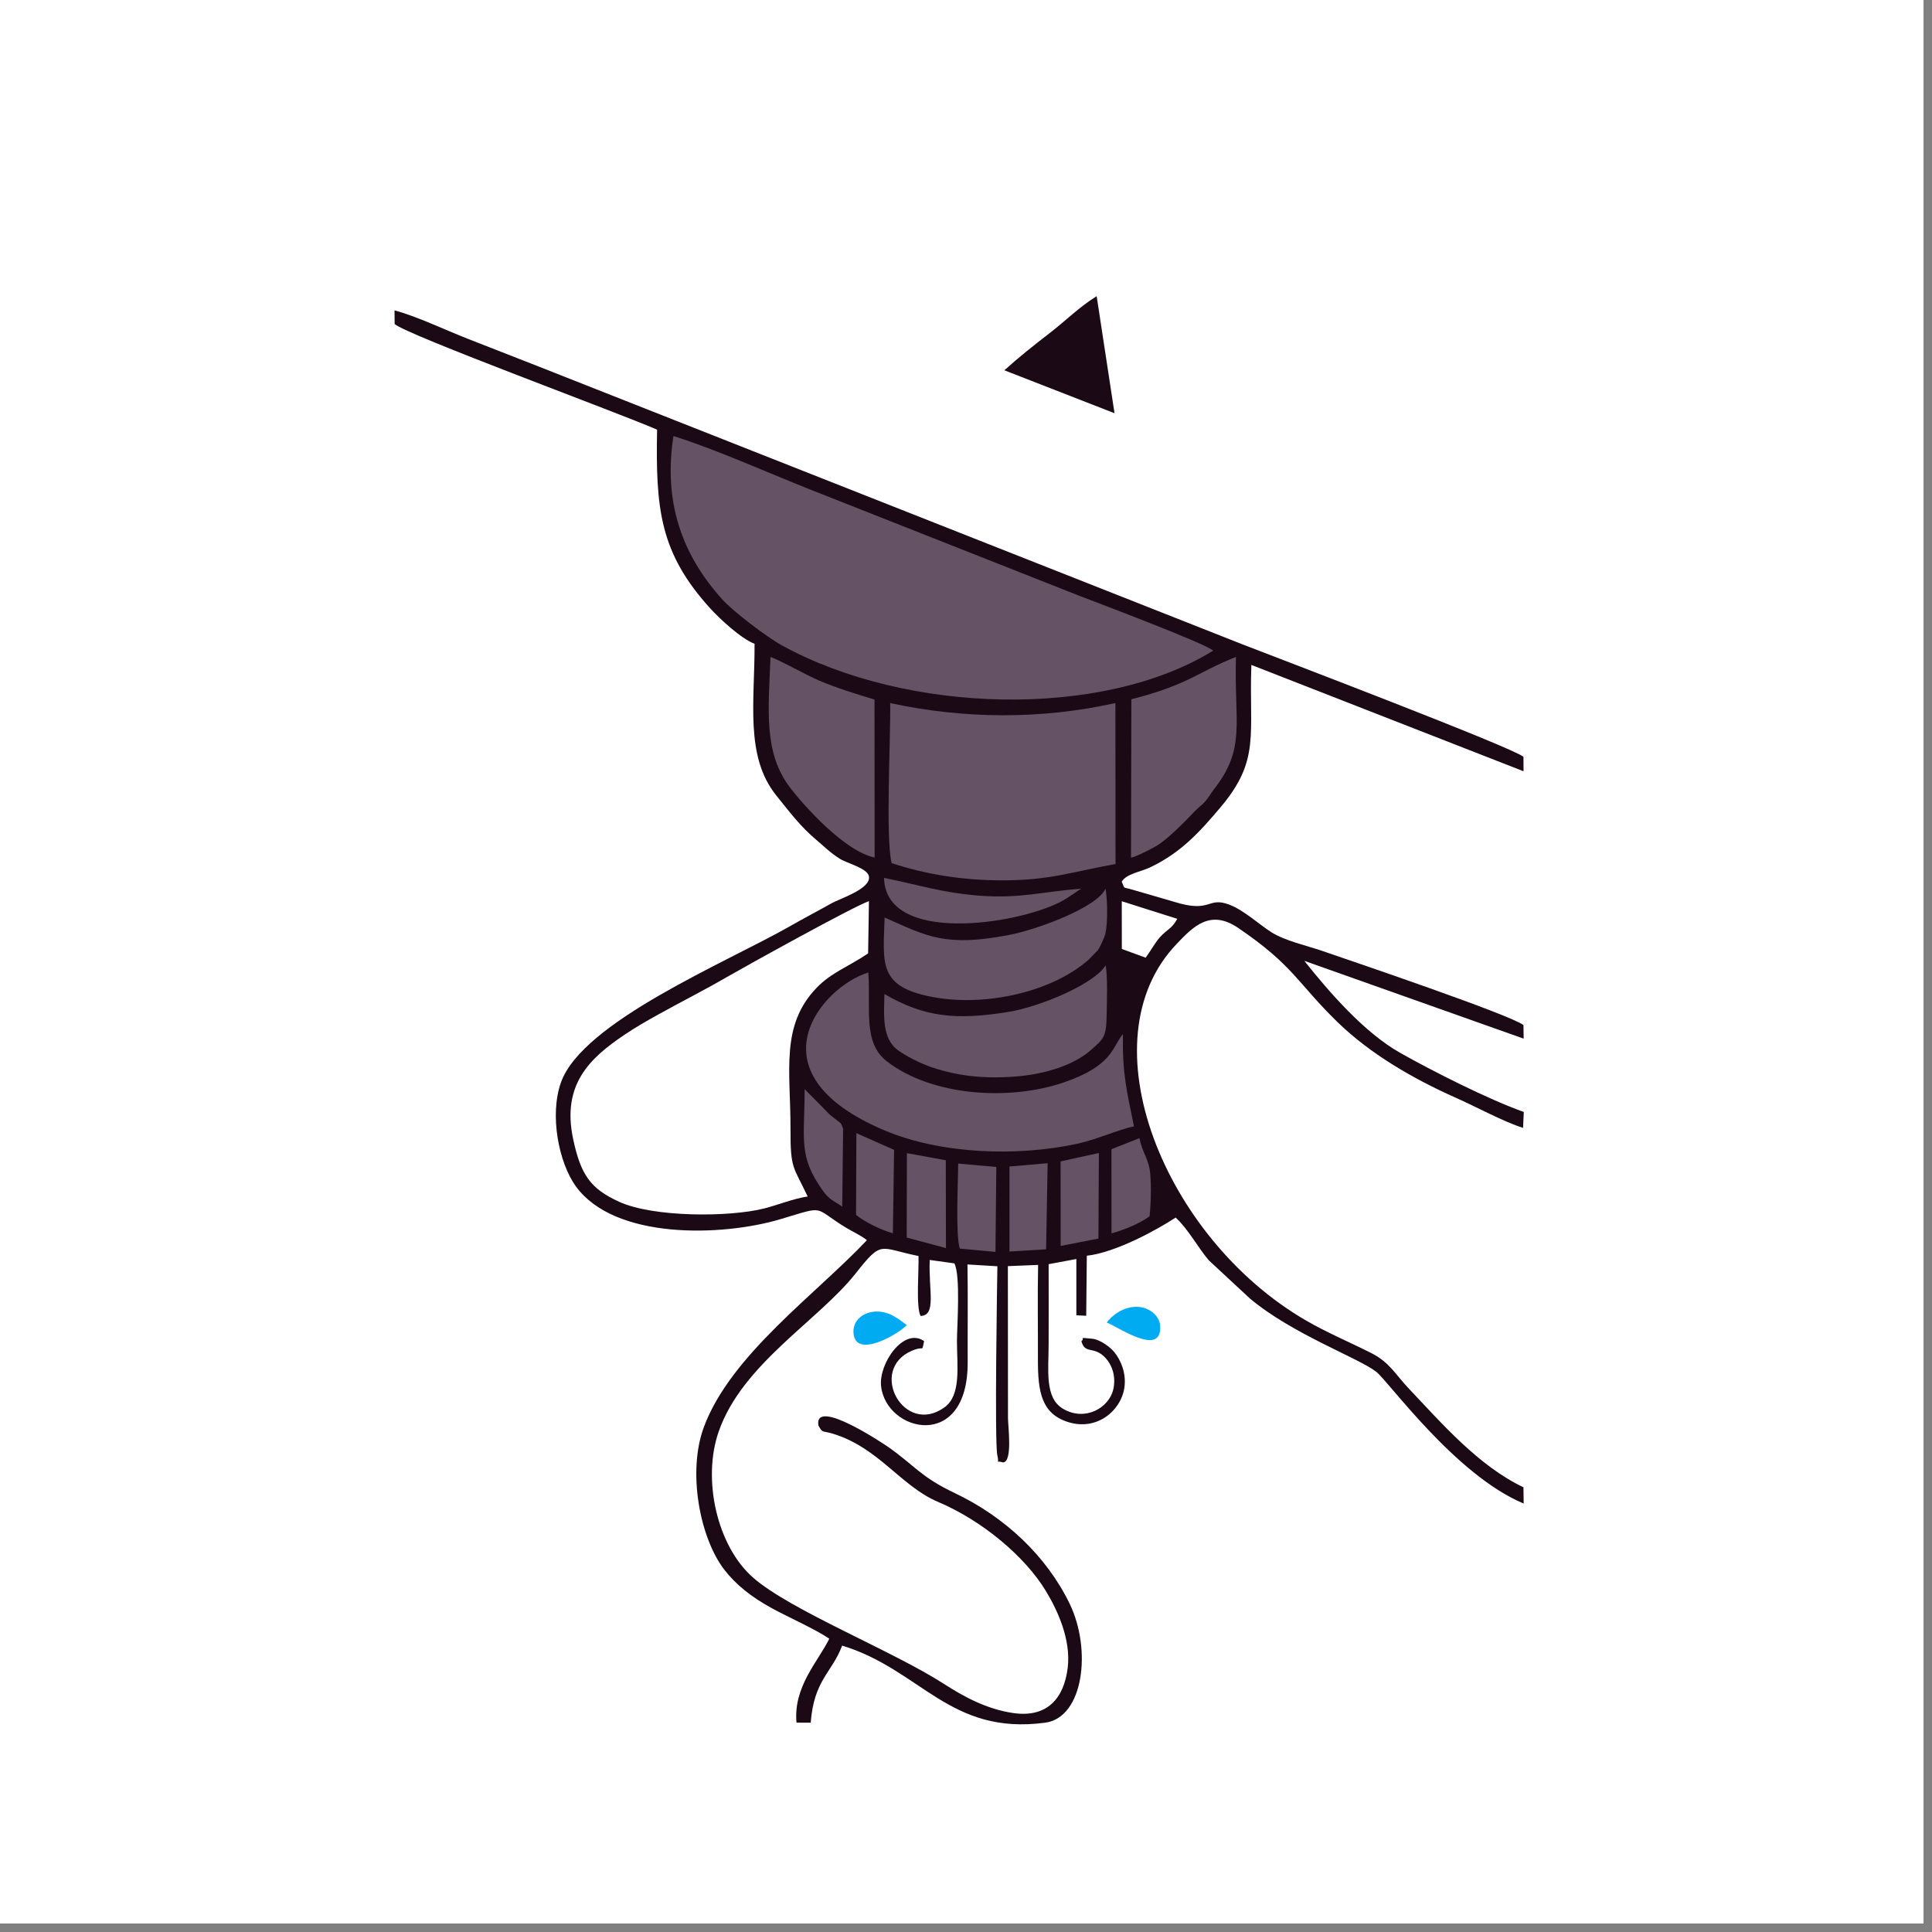
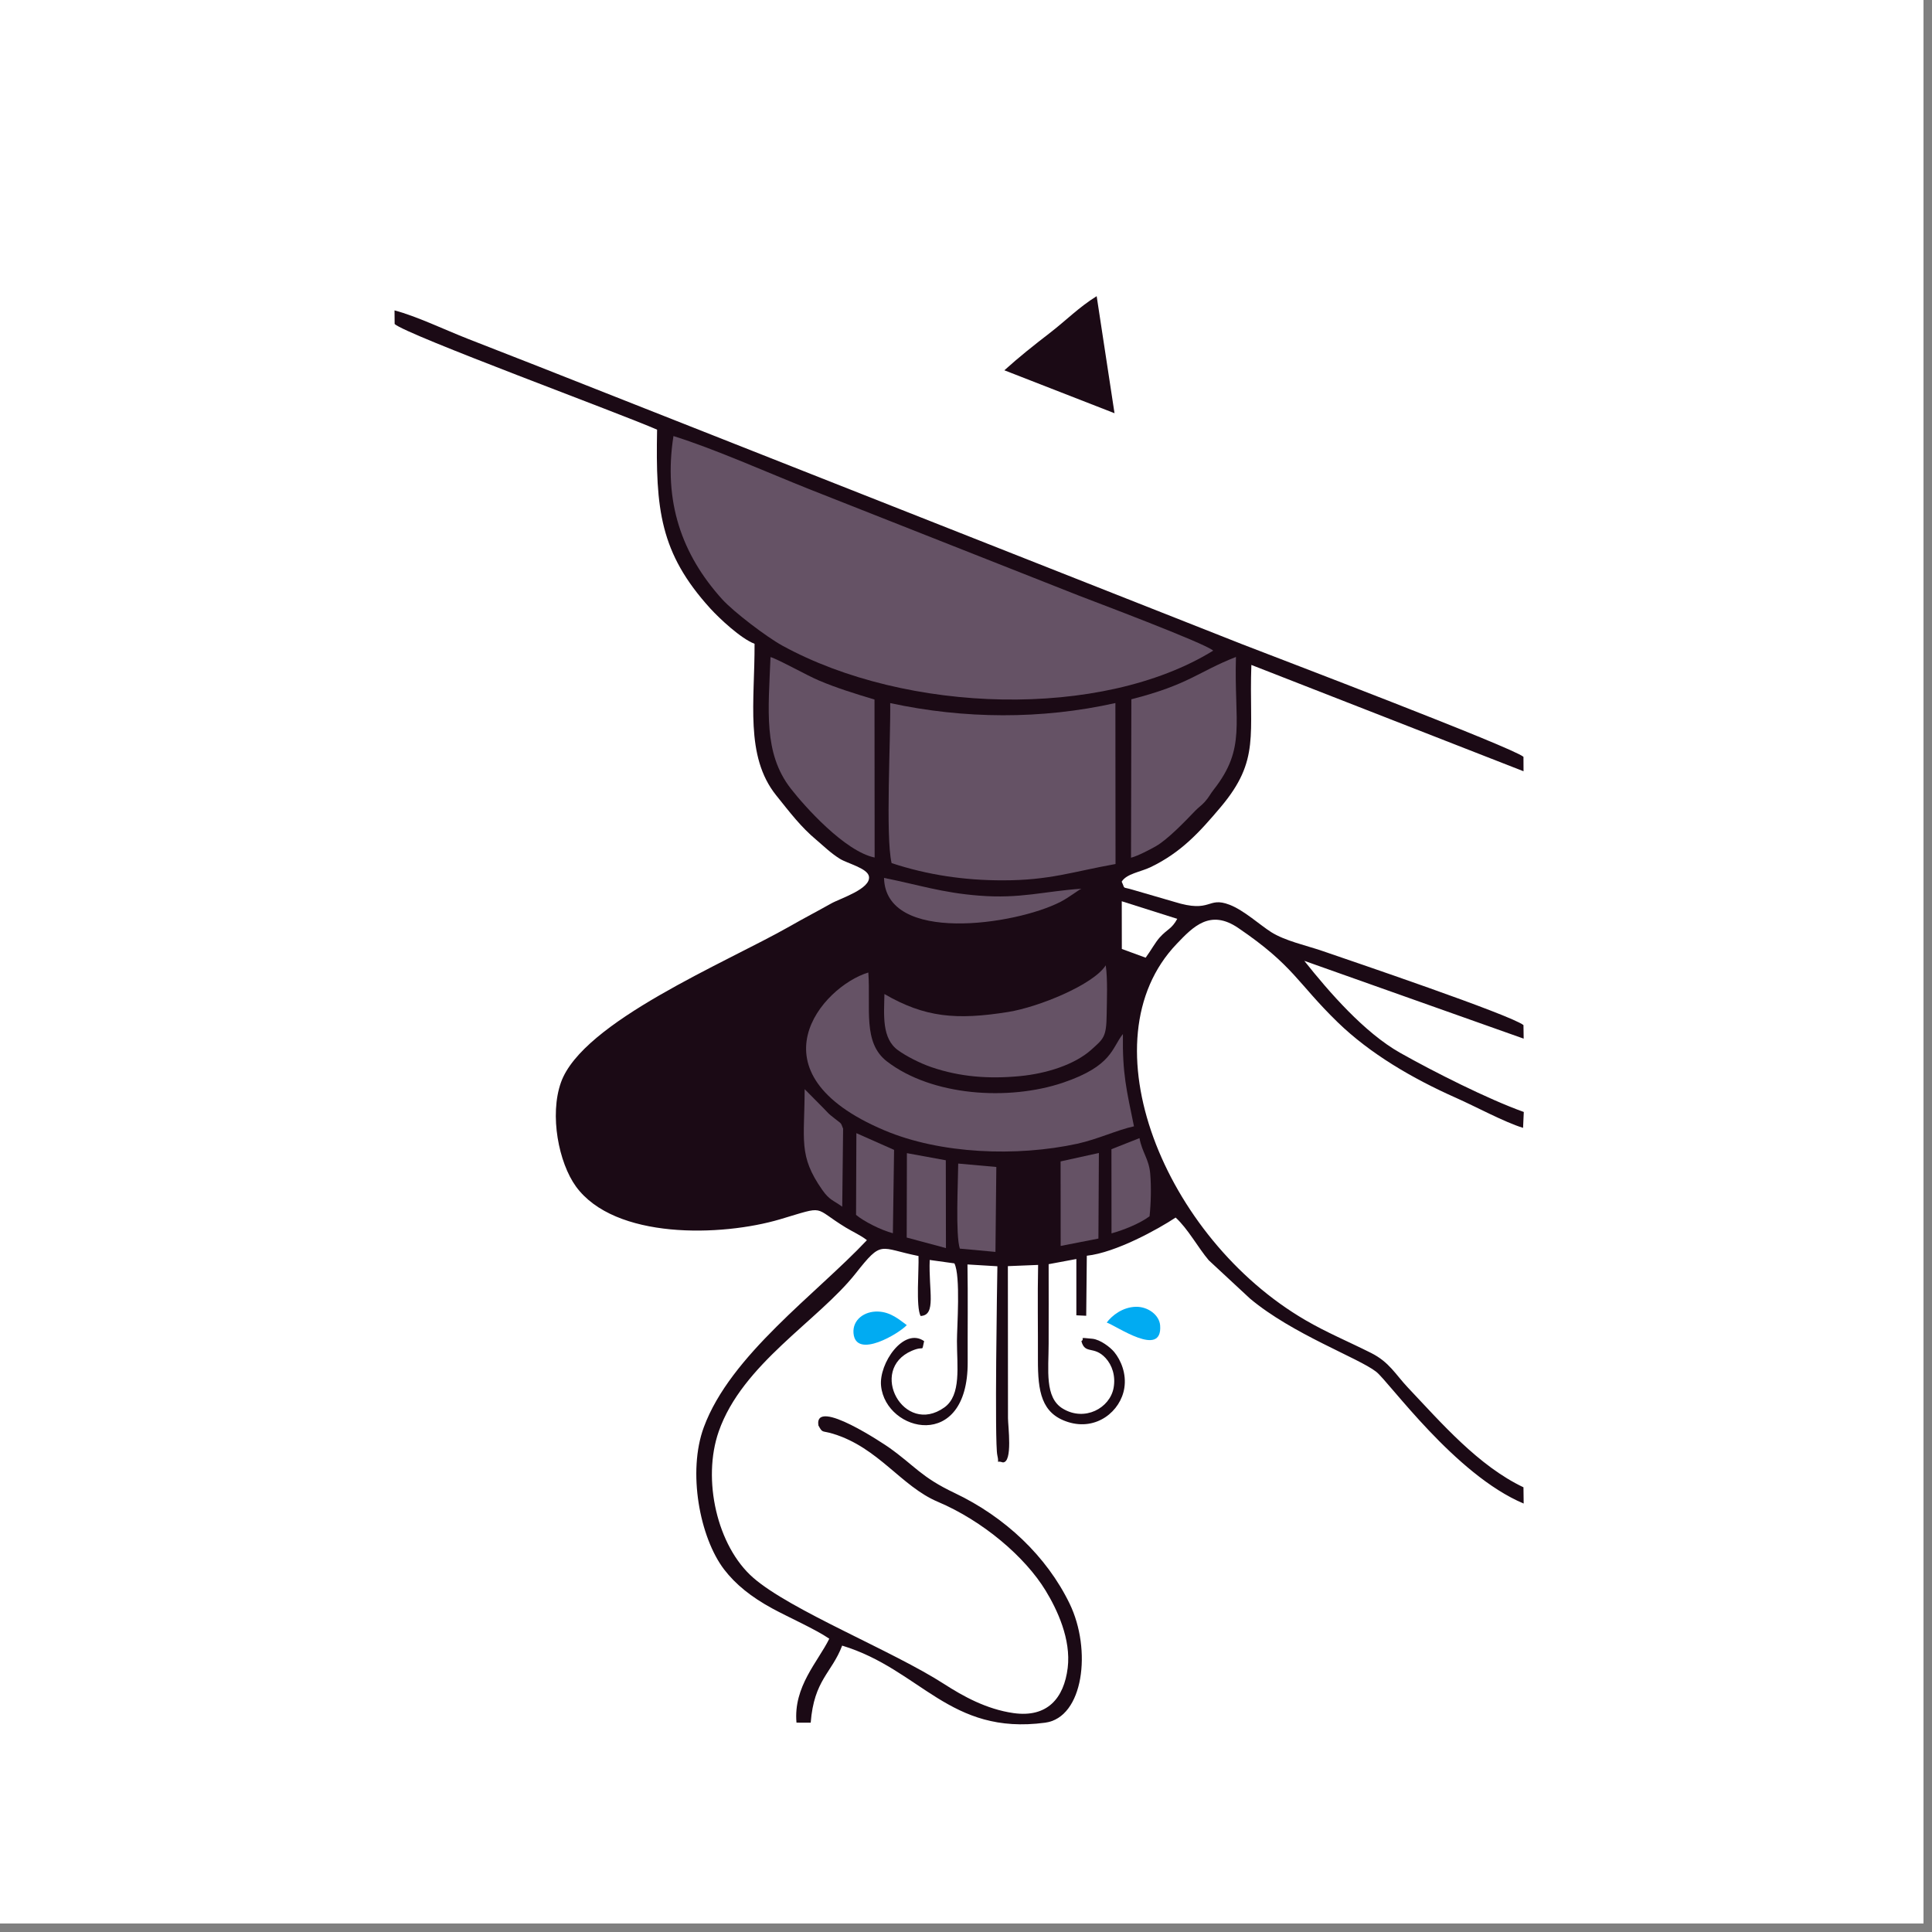
<svg xmlns="http://www.w3.org/2000/svg" width="150" zoomAndPan="magnify" viewBox="0 0 112.5 112.5" height="150" preserveAspectRatio="xMidYMid meet" version="1.0">
  <rect x="0" y="0" width="112.5" height="112.5" fill="#808080" stroke="none" />
  <defs>
    <clipPath id="573e9ed8be">
      <path d="M 0 0 L 112.004 0 L 112.004 112.004 L 0 112.004 Z M 0 0 " clip-rule="nonzero" />
    </clipPath>
  </defs>
  <g clip-path="url(#573e9ed8be)">
-     <path fill="#ffffff" d="M 0 0 L 112.004 0 L 112.004 112.004 L 0 112.004 Z M 0 0 " fill-opacity="1" fill-rule="nonzero" />
+     <path fill="#ffffff" d="M 0 0 L 112.004 0 L 112.004 112.004 Z M 0 0 " fill-opacity="1" fill-rule="nonzero" />
    <path fill="#ffffff" d="M 0 0 L 112.004 0 L 112.004 112.004 L 0 112.004 Z M 0 0 " fill-opacity="1" fill-rule="nonzero" />
  </g>
  <path fill="#ffffff" d="M 0.547 -1.547 L 0.547 100.207 C 1.039 100.402 0.73 100.117 1.004 100.832 C 1.16 101.242 1.145 101.297 1.379 101.691 C 1.727 102.273 2.066 102.57 2.52 103.027 C 4.113 104.629 4.578 104.344 5.344 105 L 107.133 105 L 107.797 104.582 C 109.148 103.914 109.926 103.184 110.801 102.02 C 110.82 101.992 110.852 101.957 110.871 101.934 C 110.891 101.906 110.922 101.871 110.941 101.848 C 111.547 101.074 111.359 100.629 111.926 100.207 L 111.926 -1.547 C 111.316 -2.246 111.066 -3.883 108.496 -5.539 L 107.074 -6.285 C 107.059 -6.332 107.008 -6.32 106.977 -6.34 L 5.652 -6.34 L 5.438 -6.246 C 3.766 -5.547 2.516 -4.66 1.449 -3.117 C 1.254 -2.836 1.156 -2.613 1.012 -2.32 Z M 0.547 -1.547 " fill-opacity="1" fill-rule="evenodd" />
  <path fill="#1b0a15" d="M 22.98 18.867 C 23.664 19.5 36.211 24.109 38.262 25.02 C 38.176 29.637 38.418 32.191 41.363 35.434 C 41.887 36.008 43.137 37.184 43.938 37.488 C 43.953 40.82 43.367 44.02 45.188 46.301 C 46.008 47.324 46.633 48.152 47.535 48.906 C 47.957 49.262 48.367 49.672 48.906 50.008 C 49.344 50.281 50.512 50.555 50.598 51.031 C 50.73 51.762 48.902 52.32 48.387 52.617 C 47.512 53.109 46.852 53.445 45.992 53.938 C 42.262 56.062 33.918 59.496 32.664 63.031 C 31.988 64.934 32.535 67.703 33.535 69.086 C 35.793 72.188 42.012 72.012 45.434 70.996 C 48.148 70.188 47.285 70.281 49.246 71.477 C 49.684 71.742 50.133 71.938 50.48 72.215 C 47.523 75.359 42.531 78.91 40.984 83.105 C 40.023 85.703 40.746 89.527 42.164 91.387 C 42.832 92.258 43.738 92.992 44.984 93.668 C 45.918 94.176 47.504 94.879 48.289 95.422 C 47.629 96.766 46.191 98.211 46.379 100.309 L 47.207 100.312 C 47.402 97.812 48.43 97.43 49.039 95.824 C 53.621 97.215 55.285 101.059 60.859 100.312 C 63.098 100.012 63.582 96.062 62.285 93.383 C 60.945 90.617 58.523 88.332 55.59 86.938 C 53.621 86.004 53.289 85.367 51.75 84.277 C 51.602 84.172 47.387 81.316 47.656 83.004 C 47.914 83.477 47.844 83.285 48.508 83.488 C 51.156 84.293 52.473 86.547 54.609 87.449 C 57.23 88.559 59.688 90.652 60.887 92.621 C 61.559 93.723 62.375 95.449 62.172 97.121 C 61.953 98.891 60.984 100.027 59.023 99.754 C 57.426 99.527 56.062 98.758 54.98 98.062 C 51.965 96.117 46.039 93.777 43.855 91.867 C 41.754 90.031 40.875 86.145 41.852 83.352 C 43.223 79.422 47.648 76.906 49.824 74.152 C 51.387 72.172 51.18 72.676 53.484 73.137 C 53.516 73.934 53.324 76.086 53.605 76.629 C 54.543 76.59 54.066 75.168 54.137 73.367 L 55.574 73.566 C 55.945 74.289 55.723 77.277 55.723 78.094 C 55.723 79.551 55.988 81.238 54.992 81.953 C 52.629 83.645 50.527 79.762 53.094 78.656 C 53.879 78.32 53.641 78.797 53.812 78.094 C 52.629 77.262 51.164 79.395 51.305 80.707 C 51.586 83.402 56.363 84.555 56.348 79.332 C 56.34 77.434 56.367 75.523 56.336 73.629 L 58.078 73.734 C 58.066 74.449 57.906 84.016 58.074 84.738 C 58.219 85.355 57.918 85 58.402 85.156 C 58.98 85.145 58.695 83.035 58.695 82.578 L 58.688 73.727 L 60.449 73.656 C 60.41 75.488 60.445 77.34 60.438 79.176 C 60.434 81.027 60.637 82.312 62.191 82.805 C 63.852 83.332 65.258 82.172 65.469 80.824 C 65.602 79.988 65.27 79.203 64.883 78.73 C 64.648 78.445 64.074 78.008 63.621 77.957 C 62.68 77.859 63.227 77.926 62.969 78.094 C 63.184 78.895 63.688 78.332 64.379 79.078 C 64.758 79.492 64.973 80.117 64.844 80.82 C 64.625 81.996 63.164 82.793 61.891 82.027 C 60.816 81.387 61.062 79.754 61.062 78.246 C 61.062 76.703 61.07 75.156 61.062 73.613 L 62.676 73.312 L 62.676 76.59 L 63.25 76.617 L 63.285 73.121 C 64.969 72.941 67.438 71.574 68.457 70.898 C 69.172 71.547 69.762 72.652 70.387 73.387 L 72.789 75.617 C 75.262 77.691 79.102 79.07 80.133 79.875 C 80.871 80.449 84.727 85.875 88.723 87.551 L 88.711 86.605 C 86.086 85.355 83.941 82.871 81.988 80.805 C 81.25 80.023 80.906 79.32 79.836 78.781 C 78.512 78.117 77.246 77.59 76.02 76.875 C 67.805 72.098 63.121 60.598 68.52 54.961 C 69.484 53.949 70.473 52.926 72.102 54.035 C 75.344 56.238 75.523 57.223 77.898 59.531 C 79.777 61.352 82.234 62.797 84.789 63.93 C 85.941 64.441 87.586 65.336 88.688 65.676 L 88.73 64.75 C 86.645 64.004 83.48 62.406 81.535 61.309 C 79.441 60.129 77.387 57.758 75.949 55.949 L 88.723 60.48 L 88.711 59.691 C 87.961 59.094 78.641 55.938 76.969 55.363 C 76.027 55.043 74.84 54.789 74.027 54.281 C 73.371 53.867 72.441 53.008 71.598 52.684 C 70.281 52.18 70.57 53.203 68.371 52.512 L 65.977 51.816 C 65.297 51.609 65.543 51.82 65.316 51.34 C 65.594 50.875 66.426 50.77 66.996 50.496 C 68.77 49.641 69.832 48.477 71.078 47 C 73.406 44.242 72.719 42.77 72.867 38.719 L 88.715 44.91 L 88.711 44.07 C 88.102 43.531 74.395 38.316 72.375 37.531 L 31.34 21.332 C 29.969 20.793 28.605 20.262 27.227 19.723 C 25.93 19.215 24.25 18.41 22.973 18.074 Z M 22.98 18.867 " fill-opacity="1" fill-rule="evenodd" />
  <path fill="#655265" d="M 70.645 37.887 C 70.191 37.457 63.398 34.91 62.836 34.688 L 47.086 28.469 C 44.645 27.496 41.605 26.137 39.215 25.391 C 38.621 29.199 39.691 32.285 42.055 34.898 C 42.73 35.641 44.645 37.094 45.547 37.59 C 52.793 41.566 64.152 41.891 70.645 37.887 Z M 70.645 37.887 " fill-opacity="1" fill-rule="evenodd" />
-   <path fill="#ffffff" d="M 47.031 69.672 C 46.188 67.887 46.023 68.105 46.031 65.723 C 46.035 62.355 45.434 59.707 47.559 57.512 C 48.414 56.625 49.375 56.309 50.551 55.516 L 50.598 52.473 C 49.727 52.766 43.469 56.234 42.312 56.902 C 41.004 57.66 39.66 58.336 38.309 59.086 C 37.664 59.445 37.016 59.816 36.375 60.246 C 34.367 61.598 32.699 63.129 33.371 66.312 C 33.82 68.43 34.391 69.219 36.047 69.977 C 38.039 70.891 42.477 70.883 44.504 70.367 C 45.328 70.156 46.203 69.793 47.031 69.672 Z M 47.031 69.672 " fill-opacity="1" fill-rule="evenodd" />
  <path fill="#655265" d="M 51.918 50.258 C 54.02 50.953 56.18 51.266 58.402 51.262 C 61.137 51.262 62.457 50.758 64.957 50.312 L 64.949 40.938 C 60.637 41.902 56.148 41.871 51.836 40.941 C 51.871 42.988 51.555 48.715 51.918 50.258 Z M 51.918 50.258 " fill-opacity="1" fill-rule="evenodd" />
  <path fill="#655265" d="M 66.031 65.586 C 65.598 63.461 65.355 62.551 65.387 60.211 C 64.734 61.023 64.781 62.066 61.902 63.043 C 58.723 64.117 54.262 63.82 51.645 61.805 C 50.223 60.711 50.711 58.715 50.562 56.629 C 47.855 57.449 43.547 62.457 51.492 65.816 C 54.762 67.203 59.203 67.363 62.719 66.602 C 63.934 66.336 65.082 65.785 66.031 65.586 Z M 66.031 65.586 " fill-opacity="1" fill-rule="evenodd" />
  <path fill="#655265" d="M 65.879 40.719 L 65.859 49.945 C 66.266 49.84 66.988 49.457 67.316 49.27 C 68 48.875 69.008 47.828 69.594 47.215 C 69.812 46.992 69.934 46.93 70.152 46.695 C 70.395 46.43 70.469 46.238 70.676 45.977 C 72.582 43.551 71.855 42.098 71.969 38.254 C 69.723 39.137 69.254 39.855 65.879 40.719 Z M 65.879 40.719 " fill-opacity="1" fill-rule="evenodd" />
  <path fill="#655265" d="M 50.93 49.934 L 50.922 40.734 C 49.789 40.395 48.711 40.059 47.695 39.629 C 46.98 39.328 45.328 38.395 44.867 38.262 C 44.746 41.34 44.441 43.848 46.043 45.914 C 46.844 46.945 49.188 49.574 50.93 49.934 Z M 50.93 49.934 " fill-opacity="1" fill-rule="evenodd" />
  <path fill="#655265" d="M 51.5 57.883 C 51.477 59.105 51.336 60.465 52.293 61.156 C 52.754 61.488 53.523 61.895 54.238 62.141 C 55.922 62.715 57.586 62.832 59.371 62.664 C 60.938 62.516 62.578 61.996 63.551 61.121 C 64.258 60.484 64.426 60.398 64.441 59.078 C 64.453 58.238 64.504 57.004 64.387 56.211 C 63.664 57.344 60.48 58.641 58.711 58.926 C 55.684 59.41 53.852 59.246 51.5 57.883 Z M 51.5 57.883 " fill-opacity="1" fill-rule="evenodd" />
-   <path fill="#655265" d="M 51.512 53.426 C 51.426 56.156 51.094 57.531 54.555 58.098 C 57.504 58.582 61.277 57.754 63.402 55.871 L 63.934 55.324 C 64.047 55.156 64.305 54.617 64.363 54.375 C 64.508 53.77 64.496 52.355 64.371 51.746 C 63.91 52.832 60.379 54.137 58.73 54.449 C 55.047 55.148 54 54.535 51.512 53.426 Z M 51.512 53.426 " fill-opacity="1" fill-rule="evenodd" />
  <path fill="#1b0a15" d="M 58.484 21.562 L 64.898 24.062 L 63.859 17.246 C 62.812 17.898 62.082 18.656 61.109 19.406 C 60.191 20.113 59.344 20.785 58.484 21.562 Z M 58.484 21.562 " fill-opacity="1" fill-rule="evenodd" />
  <path fill="#655265" d="M 62.965 51.75 C 60.766 51.902 59.43 52.344 57.004 52.152 C 54.844 51.984 53.484 51.52 51.477 51.121 C 51.566 54.98 59.133 53.863 61.75 52.516 C 62.211 52.281 62.742 51.867 62.965 51.75 Z M 62.965 51.75 " fill-opacity="1" fill-rule="evenodd" />
  <path fill="#655265" d="M 52.797 72.062 L 55.082 72.676 L 55.074 67.562 L 52.809 67.148 Z M 52.797 72.062 " fill-opacity="1" fill-rule="evenodd" />
  <path fill="#655265" d="M 55.891 72.707 L 57.965 72.898 L 58.016 67.953 L 55.797 67.754 C 55.789 68.793 55.633 71.926 55.891 72.707 Z M 55.891 72.707 " fill-opacity="1" fill-rule="evenodd" />
  <path fill="#655265" d="M 61.758 67.629 L 61.762 72.551 L 63.961 72.121 L 63.988 67.137 Z M 61.758 67.629 " fill-opacity="1" fill-rule="evenodd" />
-   <path fill="#655265" d="M 58.781 67.926 L 58.781 72.875 L 60.914 72.746 L 61.004 67.734 Z M 58.781 67.926 " fill-opacity="1" fill-rule="evenodd" />
  <path fill="#655265" d="M 49.848 70.742 C 50.301 71.125 51.301 71.629 51.992 71.812 L 52.062 66.957 L 49.867 65.984 Z M 49.848 70.742 " fill-opacity="1" fill-rule="evenodd" />
  <path fill="#655265" d="M 64.719 66.918 L 64.723 71.82 C 65.457 71.617 66.383 71.238 66.938 70.824 C 67.02 70.082 67.043 69.098 66.977 68.344 C 66.906 67.492 66.5 67.098 66.352 66.273 Z M 64.719 66.918 " fill-opacity="1" fill-rule="evenodd" />
  <path fill="#655265" d="M 49.043 70.266 L 49.094 65.723 C 48.945 65.34 49.02 65.465 48.621 65.145 C 48.227 64.832 48.34 64.934 47.973 64.551 L 46.855 63.422 C 46.848 66.391 46.477 67.285 47.879 69.285 C 48.297 69.887 48.527 69.891 49.043 70.266 Z M 49.043 70.266 " fill-opacity="1" fill-rule="evenodd" />
  <path fill="#ffffff" d="M 65.324 55.258 L 66.711 55.766 C 67.012 55.359 67.262 54.887 67.531 54.586 C 67.988 54.082 68.223 54.105 68.551 53.504 L 65.32 52.48 Z M 65.324 55.258 " fill-opacity="1" fill-rule="evenodd" />
  <path fill="#01abf2" d="M 52.801 77.16 C 52.398 76.871 51.883 76.395 51.125 76.371 C 50.336 76.344 49.637 76.848 49.699 77.629 C 49.828 79.184 52.395 77.621 52.801 77.16 Z M 52.801 77.16 " fill-opacity="1" fill-rule="evenodd" />
  <path fill="#01abf2" d="M 64.445 77.012 C 65.012 77.203 67.695 79.102 67.555 77.184 C 67.512 76.578 66.852 76.082 66.148 76.094 C 65.367 76.109 64.742 76.609 64.445 77.012 Z M 64.445 77.012 " fill-opacity="1" fill-rule="evenodd" />
</svg>